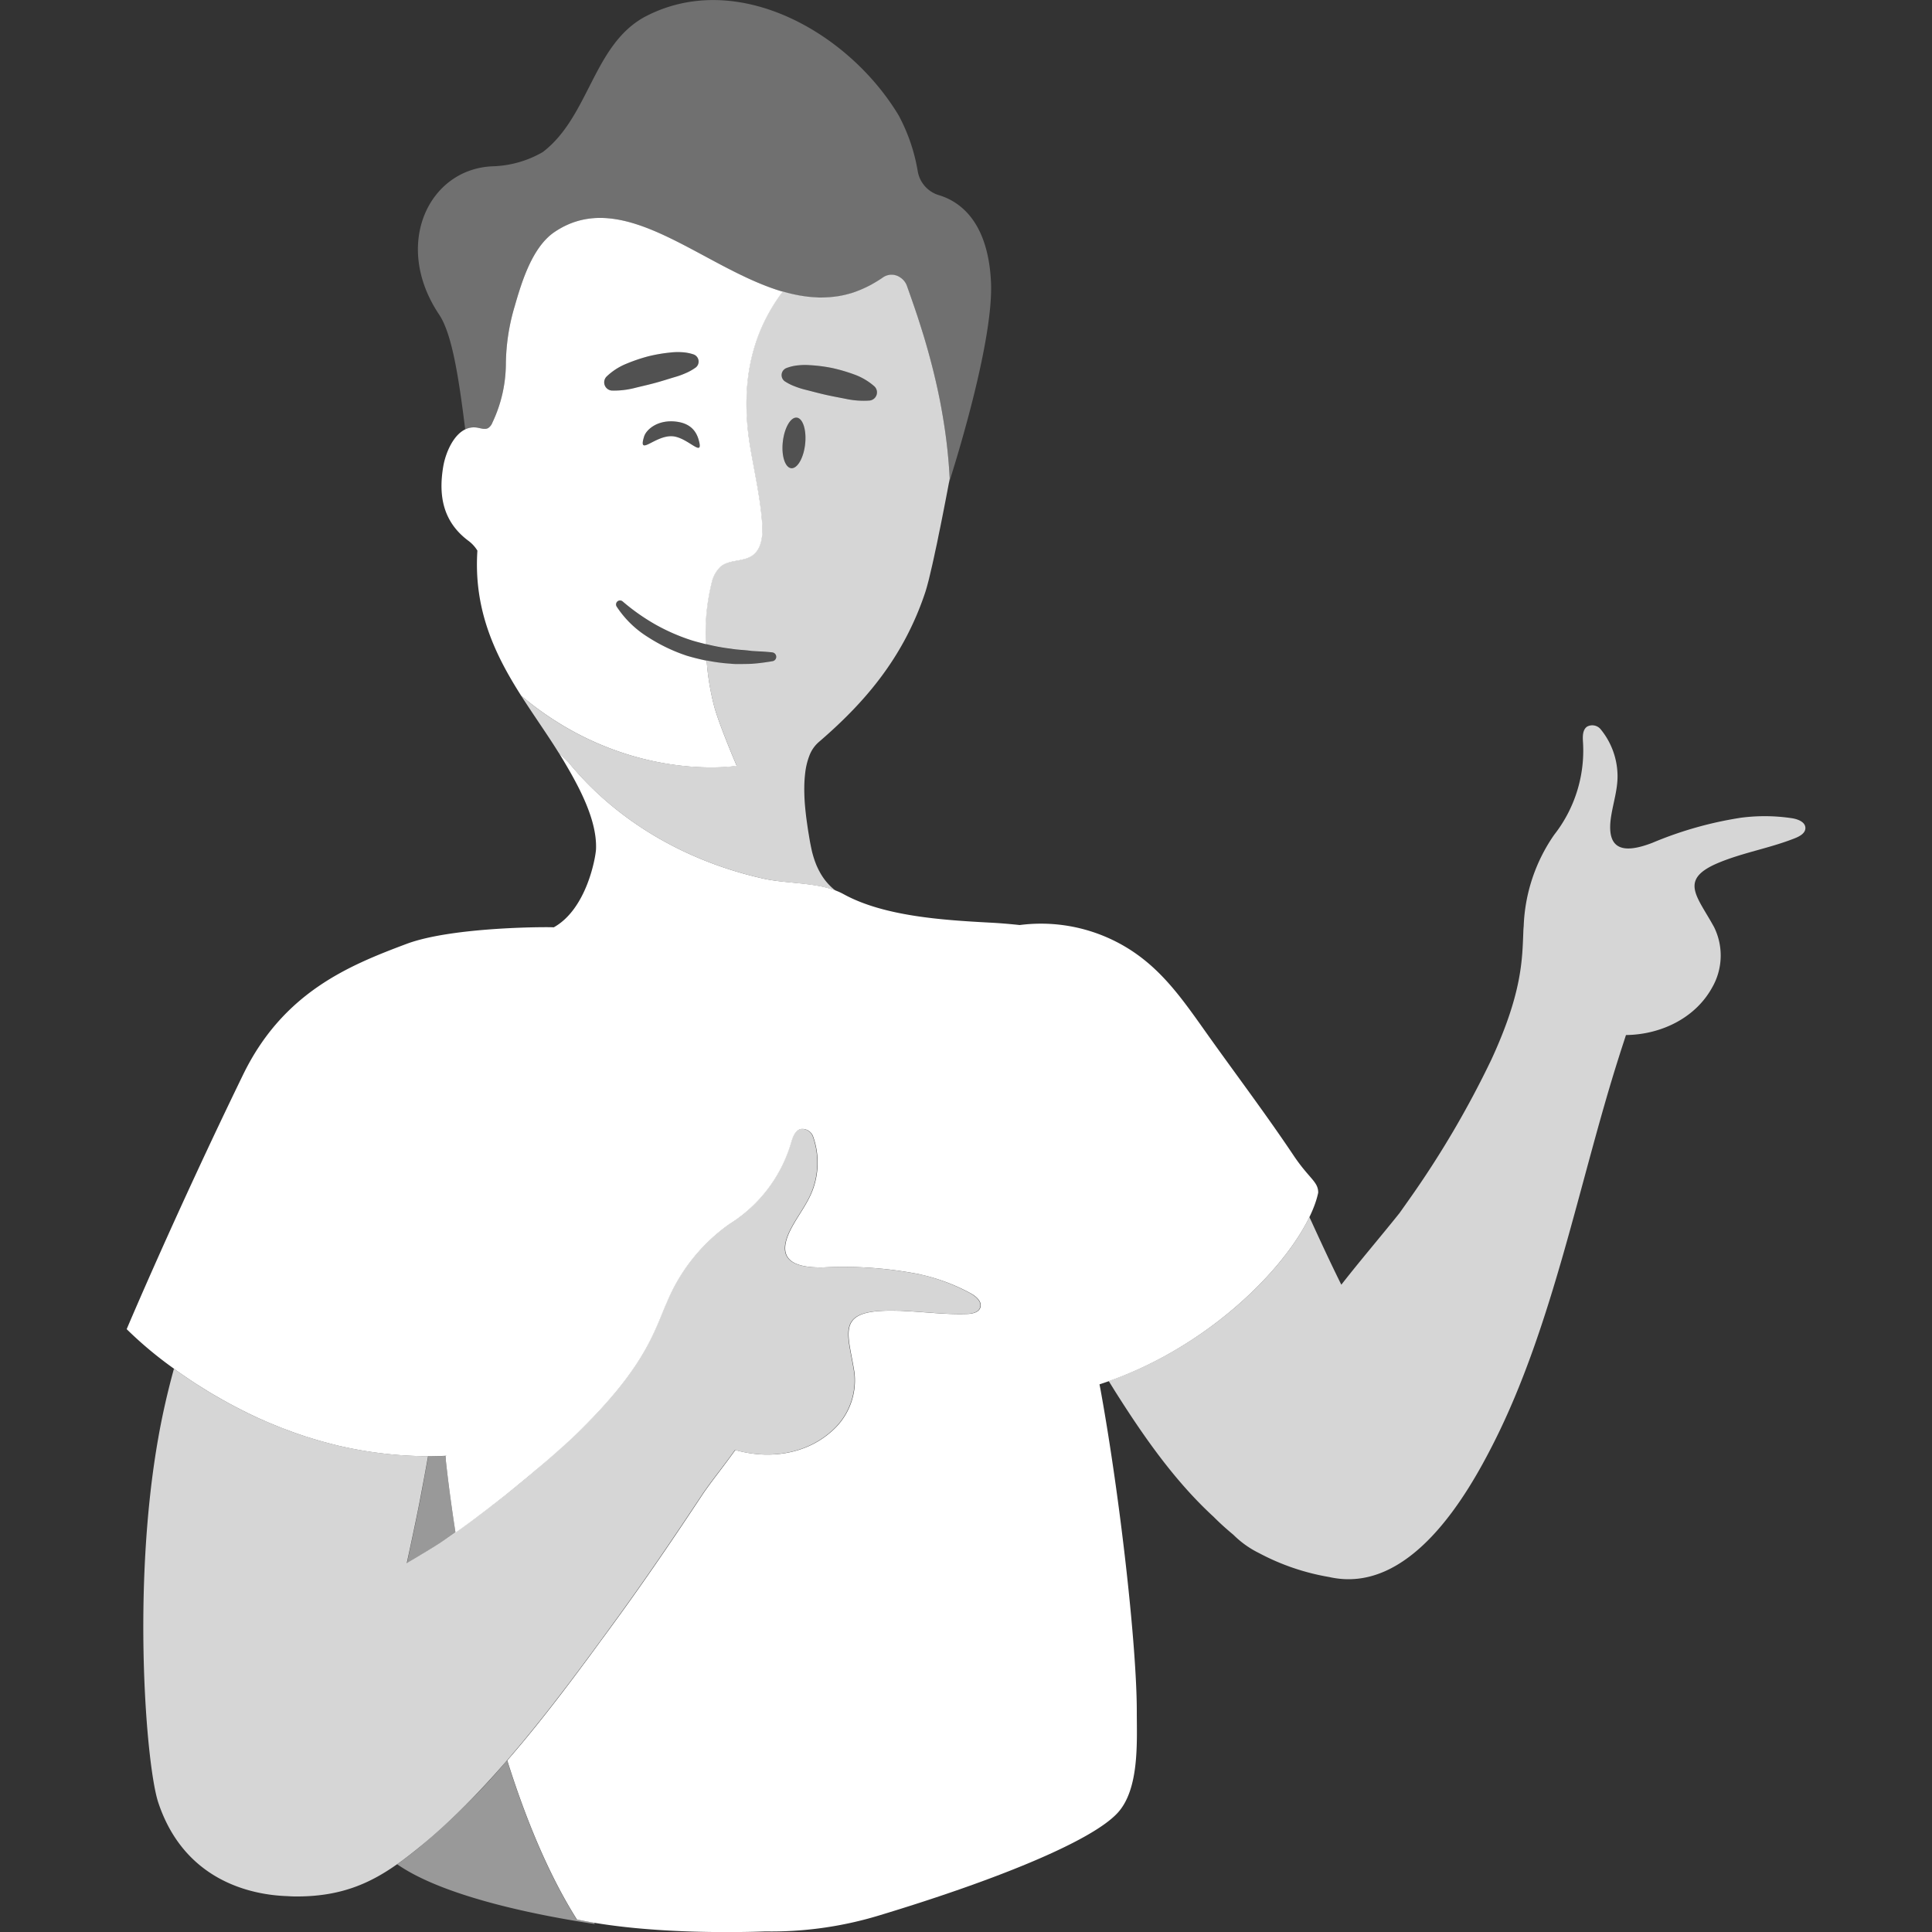
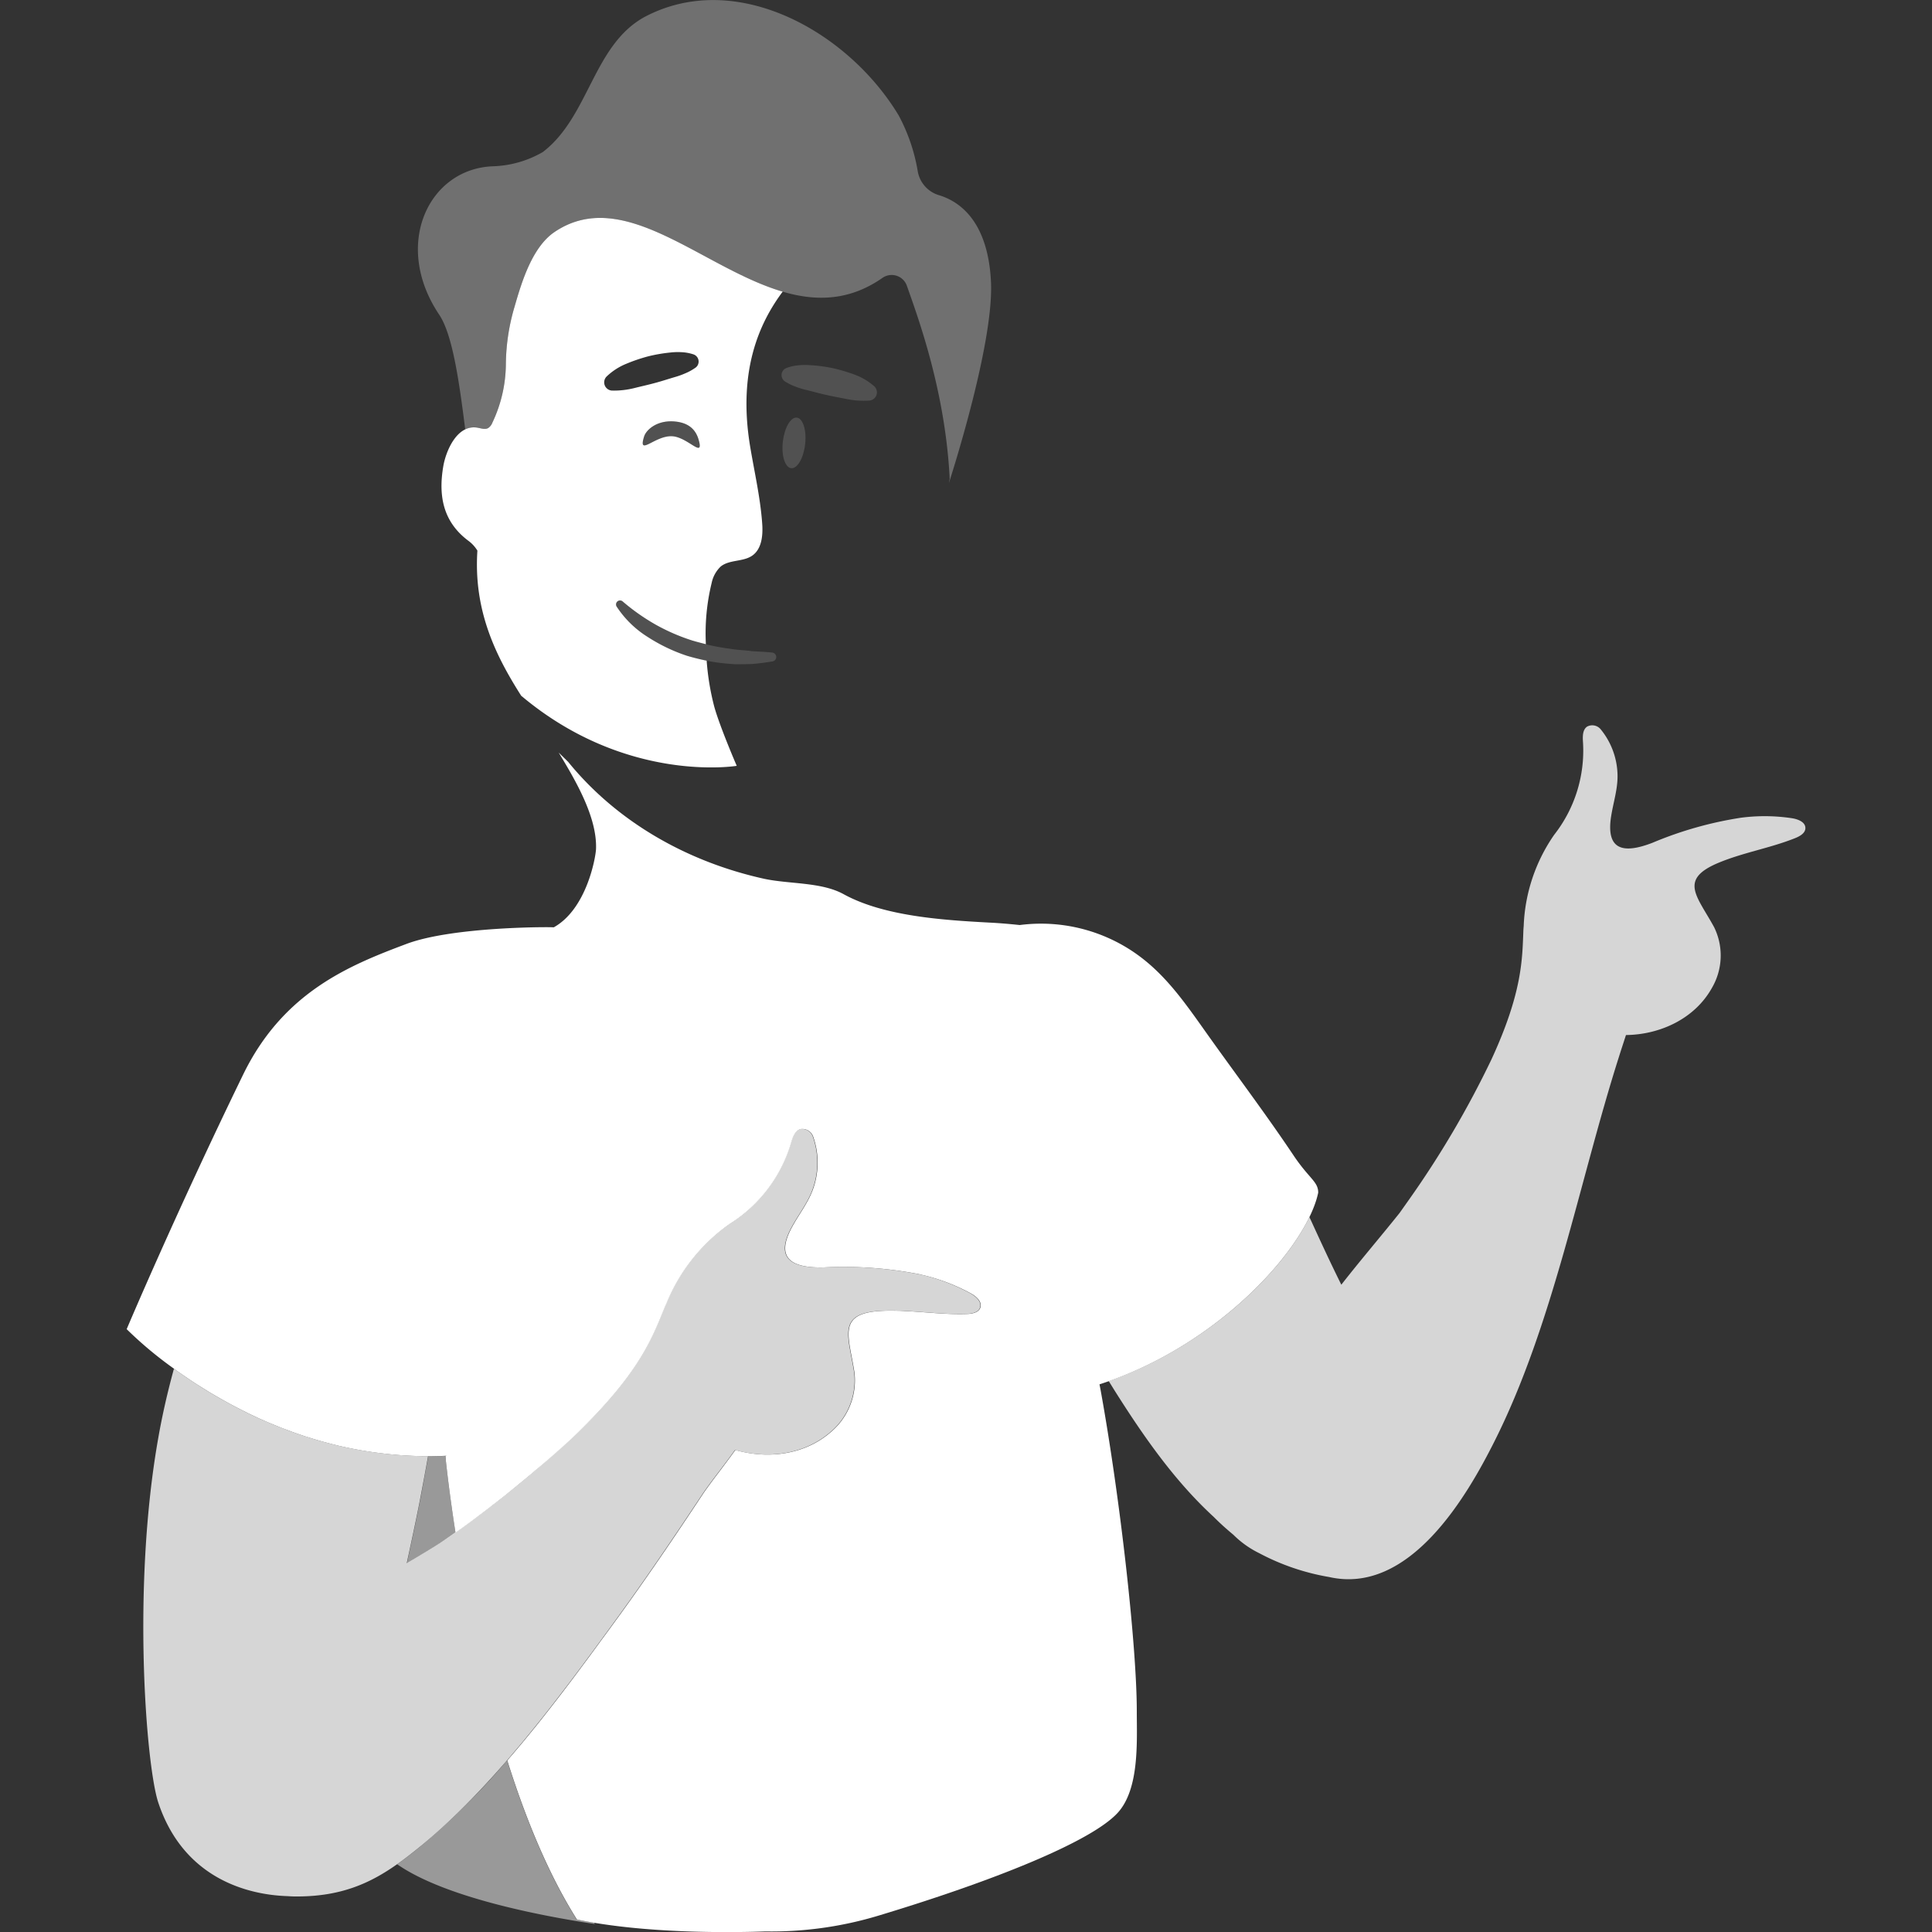
<svg xmlns="http://www.w3.org/2000/svg" viewBox="0 0 300 300">
  <rect x="0" y="0" width="300" height="300" fill="#333333" stroke="none" />
  <g fill="#fff">
    <path d="m 72.24 66.68 a 3.05 3.05 0 0 1 1.84 -.28 c .58 .09 1.2 .35 1.72 .07 a 1.77 1.77 0 0 0 .66 -.85 21.5 21.5 0 0 0 2.09 -9.09 32.25 32.25 0 0 1 1.37 -8.97 c 1.08 -3.76 2.72 -9.19 6.18 -11.53 15.18 -10.27 33.2 19.61 51 7.07 a 2.5 2.5 0 0 1 3.73 1.31 c 1.68 4.78 5.96 16.28 6.64 29.93 0 0 -.05 .24 -.12 .66 1.53 -4.79 6.93 -22.5 6.53 -31.19 -.45 -9.55 -4.96 -12.56 -8.07 -13.5 a 4.7 4.7 0 0 1 -3.3 -3.7 28.11 28.11 0 0 0 -2.96 -8.68 c -7.77 -12.95 -25.16 -22.82 -39.4 -15.33 -8.06 4.36 -8.65 15.52 -15.88 21.02 a 16.47 16.47 0 0 1 -7.72 2.2 c -9.98 .36 -15.64 12.17 -8.36 23.03 2.04 3.04 3.07 10.02 4.05 17.83 z" opacity=".3" />
    <path d="m 121.51 45.28 c -12.5 -3.68 -24.67 -16.52 -35.41 -9.25 -3.46 2.34 -5.1 7.77 -6.18 11.53 a 32.25 32.25 0 0 0 -1.37 8.97 21.5 21.5 0 0 1 -2.09 9.09 1.77 1.77 0 0 1 -.66 .85 c -.51 .28 -1.14 .02 -1.72 -.07 -3.11 -.48 -4.84 3.6 -5.25 6.02 -.79 4.64 .01 8.63 3.87 11.53 a 5.38 5.38 0 0 1 1.43 1.55 c -.62 9.36 2.87 16.39 6.88 22.66 -.02 -.04 -.04 -.07 -.06 -.11 16.32 13.72 33.45 10.87 33.45 10.87 s -2.61 -6.03 -3.49 -9.19 a 39.51 39.51 0 0 1 -1.18 -7.14 q -1.52 -.31 -3.02 -.75 a 26.54 26.54 0 0 1 -6.11 -2.92 15.69 15.69 0 0 1 -4.86 -4.75 .62 .62 0 0 1 .93 -.79 l .06 .05 a 32.3 32.3 0 0 0 5.07 3.56 30.66 30.66 0 0 0 5.69 2.47 c .7 .21 1.41 .39 2.12 .57 a 32.96 32.96 0 0 1 .9 -9.53 4.87 4.87 0 0 1 1.4 -2.53 c 1.36 -1.1 3.48 -.7 4.91 -1.7 1.46 -1.03 1.66 -3.1 1.54 -4.88 -.28 -4.09 -1.22 -8.09 -1.89 -12.13 -1.91 -11.65 1.4 -19.07 5.07 -23.98 z m -13.03 22.99 c .89 3.07 -1.65 -.39 -4.1 -.53 -2.7 -.15 -5.37 3.25 -4.36 .03 .31 -.98 1.88 -2.48 4.53 -2.34 2.51 .15 3.52 1.41 3.93 2.84 z m -.06 -11.75 a 1.16 1.16 0 0 1 -.43 .58 l -.02 .01 a 8.06 8.06 0 0 1 -1.56 .86 12.46 12.46 0 0 1 -1.58 .57 c -1.06 .31 -2.11 .66 -3.17 .94 -1.06 .29 -2.13 .52 -3.2 .79 a 13.08 13.08 0 0 1 -3.4 .38 h -.02 a 1.28 1.28 0 0 1 -.85 -2.18 9.7 9.7 0 0 1 3.03 -1.97 26.64 26.64 0 0 1 3.36 -1.15 24.36 24.36 0 0 1 3.5 -.61 9.93 9.93 0 0 1 1.79 -.05 6.84 6.84 0 0 1 1.82 .34 1.18 1.18 0 0 1 .73 1.49 z" />
    <path d="m 119.96 101.34 l -.06 -.01 c -1.07 -.12 -2.13 -.15 -3.19 -.22 -1.05 -.16 -2.1 -.16 -3.14 -.34 a 36.01 36.01 0 0 1 -6.1 -1.31 30.66 30.66 0 0 1 -5.69 -2.47 32.3 32.3 0 0 1 -5.07 -3.56 l -.06 -.05 a .62 .62 0 0 0 -.93 .79 15.69 15.69 0 0 0 4.86 4.75 26.54 26.54 0 0 0 6.11 2.92 30.32 30.32 0 0 0 6.63 1.24 12.05 12.05 0 0 0 1.68 .06 c .56 0 1.12 -.01 1.67 -.03 1.11 -.08 2.22 -.23 3.31 -.41 a .69 .69 0 0 0 -.04 -1.36 z" opacity=".15" />
    <path d="m 125.02 68.97 c -.24 2.17 -1.22 3.84 -2.17 3.73 s -1.54 -1.95 -1.29 -4.12 1.22 -3.84 2.17 -3.73 1.54 1.95 1.29 4.12" opacity=".15" />
    <path d="m 122.11 57.15 a 6.86 6.86 0 0 1 1.81 -.42 9.99 9.99 0 0 1 1.79 -.03 24.36 24.36 0 0 1 3.52 .45 26.62 26.62 0 0 1 3.41 1 9.74 9.74 0 0 1 3.11 1.83 1.28 1.28 0 0 1 -.75 2.22 h -.02 a 13.1 13.1 0 0 1 -3.42 -.22 c -1.08 -.22 -2.16 -.41 -3.24 -.65 s -2.13 -.54 -3.21 -.8 a 12.38 12.38 0 0 1 -1.6 -.5 8.04 8.04 0 0 1 -1.6 -.79 l -.02 -.01 a 1.18 1.18 0 0 1 -.34 -1.63 1.17 1.17 0 0 1 .56 -.45" opacity=".15" />
-     <path d="m 107.97 57.11 a 8.06 8.06 0 0 1 -1.56 .86 12.46 12.46 0 0 1 -1.58 .57 c -1.06 .31 -2.11 .66 -3.17 .94 -1.06 .29 -2.13 .52 -3.2 .79 a 13.08 13.08 0 0 1 -3.4 .38 h -.02 a 1.28 1.28 0 0 1 -.85 -2.18 9.72 9.72 0 0 1 3.03 -1.97 26.79 26.79 0 0 1 3.36 -1.15 24.36 24.36 0 0 1 3.5 -.61 9.93 9.93 0 0 1 1.79 -.05 6.84 6.84 0 0 1 1.82 .34 1.18 1.18 0 0 1 .73 1.5 1.16 1.16 0 0 1 -.43 .58 z" opacity=".15" />
    <path d="m 108.48 68.27 c .89 3.07 -1.65 -.39 -4.1 -.53 -2.7 -.15 -5.37 3.25 -4.36 .03 .31 -.98 1.88 -2.48 4.53 -2.34 2.51 .15 3.52 1.41 3.93 2.84 z" opacity=".15" />
    <path d="m 70.73 238 c -.89 -5.7 -1.36 -9.84 -1.51 -11.3 l -.13 -.63 c -.86 .04 -1.71 .06 -2.55 .06 h -.04 c -.39 2.15 -.78 4.26 -1.16 6.28 -.45 2.37 -1.3 6.42 -2.15 10.34 1.93 -1.14 3.71 -2.2 5.22 -3.17 .7 -.47 1.49 -1 2.32 -1.58 z" opacity=".5" />
    <path d="m 89.55 298.05 c -4.45 -7.04 -8 -15.77 -10.81 -24.7 a 110.35 110.35 0 0 1 -13.91 13.73 c -1.06 .85 -2.1 1.66 -3.16 2.4 7.4 5.16 22.33 8.02 30.7 9.28 -.04 -.07 -.07 -.13 -.1 -.2 -.92 -.15 -1.83 -.32 -2.72 -.51 z" opacity=".5" />
    <path d="m 150.69 200.83 a 29.92 29.92 0 0 0 -7.87 -2.95 61.21 61.21 0 0 0 -14.94 -1.08 c -5.22 .12 -7.56 -1.51 -4.91 -6.33 1.09 -1.99 2.54 -3.8 3.27 -5.95 a 12.15 12.15 0 0 0 -.03 -8.05 1.78 1.78 0 0 0 -1.93 -1.15 c -.91 .24 -1.25 1.32 -1.51 2.22 a 22.29 22.29 0 0 1 -9.57 12.55 27.89 27.89 0 0 0 -9.76 12.31 q -.15 .32 -.3 .67 c -1.76 4.32 -3.55 9.4 -12.09 18.02 a 169.77 169.77 0 0 1 -22.67 18.47 c -1.51 .97 -3.29 2.03 -5.22 3.17 .85 -3.92 1.71 -7.97 2.15 -10.34 .38 -2.02 .78 -4.13 1.16 -6.28 a 59.36 59.36 0 0 1 -6.98 -.42 62.03 62.03 0 0 1 -6.64 -1.14 c -.16 -.04 -.31 -.08 -.46 -.11 q -1 -.24 -1.98 -.51 c -.21 -.06 -.41 -.11 -.62 -.17 q -1.03 -.29 -2.02 -.61 c -.11 -.04 -.22 -.07 -.33 -.1 -.74 -.24 -1.46 -.49 -2.17 -.75 -.26 -.09 -.51 -.19 -.77 -.29 q -.68 -.26 -1.35 -.52 c -.3 -.12 -.59 -.24 -.88 -.36 -.41 -.17 -.82 -.35 -1.22 -.52 -.3 -.13 -.6 -.26 -.89 -.39 q -.84 -.38 -1.65 -.78 c -.34 -.16 -.66 -.33 -.99 -.5 -.28 -.14 -.55 -.28 -.82 -.42 -.34 -.18 -.67 -.35 -1 -.53 -.25 -.13 -.49 -.27 -.73 -.4 q -.98 -.54 -1.89 -1.08 c -.16 -.09 -.32 -.19 -.48 -.28 -.3 -.18 -.6 -.37 -.89 -.55 -.23 -.14 -.45 -.28 -.67 -.42 -1.48 -.94 -2.82 -1.86 -4.03 -2.73 -1 3.64 -1.82 7.25 -2.43 10.73 -4.13 23.25 -1.88 51.01 0 56.65 3.96 11.89 14.04 14.33 20.06 14.52 .4 .03 .81 .05 1.22 .05 8.63 .06 13.58 -3.07 18.96 -7.41 11.6 -9.34 21.74 -23.09 30.79 -35.52 4.62 -6.34 9.03 -12.84 13.36 -19.38 .71 -1.07 1.65 -2.32 2.68 -3.67 .8 -1.06 1.66 -2.19 2.48 -3.35 5.08 1.45 10.77 .75 14.83 -2.79 a 10.48 10.48 0 0 0 3.68 -9.19 c -.87 -5.75 -2.85 -9.32 4.36 -9.63 4.35 -.19 8.66 .62 13 .49 .84 -.03 1.88 -.18 2.17 -.97 .34 -.91 -.63 -1.75 -1.48 -2.23 z" opacity=".8" />
    <path d="m 278.3 127.06 a 28.38 28.38 0 0 0 -7.99 -.08 58.2 58.2 0 0 0 -13.7 3.88 c -4.62 1.79 -7.24 1.1 -6.44 -4.07 .33 -2.13 1.03 -4.21 1 -6.38 a 11.54 11.54 0 0 0 -2.63 -7.18 1.69 1.69 0 0 0 -2.1 -.4 c -.73 .51 -.69 1.58 -.63 2.48 a 21.18 21.18 0 0 1 -4.48 14.32 26.52 26.52 0 0 0 -4.73 14.16 c -.02 .22 -.04 .45 -.05 .7 -.18 4.43 -.13 9.55 -4.96 20.02 a 149.3 149.3 0 0 1 -12.82 21.8 l -1.45 2.05 c -3 3.75 -6.13 7.4 -9.04 11.13 -1.66 -3.34 -3.18 -6.63 -4.69 -9.93 -.09 -.19 -.18 -.38 -.27 -.57 -4.06 8.37 -15.72 20.01 -31.16 25.46 .36 .57 .71 1.15 1.07 1.72 4.41 6.97 9.19 13.82 15.23 19.37 1.02 1.03 2.05 1.94 3.06 2.78 a 15 15 0 0 0 3.98 2.84 35.88 35.88 0 0 0 10.9 3.72 c 12.5 2.82 21.4 -12.61 25.59 -20.93 9.18 -18.19 13.24 -40.5 19.38 -59.79 .36 -1.15 .74 -2.29 1.11 -3.44 5.36 -.06 10.73 -2.58 13.37 -7.36 a 9.96 9.96 0 0 0 .31 -9.4 c -2.65 -4.86 -5.57 -7.4 .77 -10.02 3.83 -1.58 7.94 -2.25 11.78 -3.78 .75 -.3 1.62 -.77 1.63 -1.57 .01 -.94 -1.13 -1.38 -2.04 -1.53 z" opacity=".8" />
    <path d="m 204.69 185.2 c .01 -1.73 -1.41 -2.17 -3.83 -5.79 -4.07 -6.08 -8.48 -11.95 -12.7 -17.85 -4.71 -6.57 -8.46 -12.58 -16.24 -15.99 a 25.67 25.67 0 0 0 -13.58 -1.93 c -1.49 -.16 -3.1 -.3 -4.71 -.38 -7.21 -.39 -16.37 -.97 -22.63 -4.41 -3.5 -1.93 -8.53 -1.54 -12.47 -2.42 -11.75 -2.62 -22.66 -8.73 -30.31 -18.13 l -1.47 -1.44 c 2.61 4.3 5.99 10.04 5.8 14.98 -.05 1.23 -1.42 9.3 -6.57 12.16 -.05 -.08 -15.59 -.16 -22.86 2.57 -8.89 3.34 -19.14 7.48 -25.38 20.32 -10.6 21.81 -18.07 39.5 -18.07 39.5 a 60.51 60.51 0 0 0 7.36 6.15 c .57 .42 1.18 .84 1.81 1.27 l .25 .17 c .63 .43 1.28 .86 1.97 1.29 .22 .14 .45 .28 .67 .42 .3 .18 .59 .37 .89 .55 .16 .09 .32 .19 .48 .28 q .92 .54 1.89 1.08 c .24 .13 .48 .27 .73 .4 .33 .18 .66 .35 1 .53 .27 .14 .55 .28 .82 .42 .33 .17 .66 .33 .99 .5 q .81 .39 1.65 .78 c .29 .13 .6 .26 .89 .39 .4 .18 .81 .35 1.22 .52 .29 .12 .59 .24 .88 .36 q .67 .27 1.35 .52 c .26 .1 .51 .19 .77 .29 .71 .26 1.44 .51 2.17 .75 .11 .04 .22 .07 .33 .1 q 1 .32 2.02 .61 c .2 .06 .41 .11 .62 .17 q .98 .27 1.98 .51 c .16 .04 .31 .08 .46 .11 a 62.03 62.03 0 0 0 6.64 1.14 q 1.69 .2 3.44 .31 1.74 .1 3.54 .11 h .05 c .93 0 1.87 -.03 2.82 -.07 l -.2 .05 s .45 4.69 1.57 11.89 c .31 -.22 .63 -.44 .95 -.67 l .33 -.24 c .3 -.22 .61 -.44 .92 -.67 l .42 -.31 c .3 -.22 .61 -.45 .92 -.69 l .47 -.35 q .46 -.35 .92 -.7 .25 -.19 .51 -.39 c .3 -.24 .61 -.47 .92 -.71 .18 -.14 .35 -.28 .53 -.42 .31 -.24 .61 -.48 .92 -.72 .18 -.15 .37 -.3 .55 -.45 q .81 -.65 1.62 -1.32 c .22 -.18 .44 -.36 .67 -.55 s .45 -.37 .67 -.56 c .27 -.22 .54 -.45 .8 -.67 .22 -.19 .43 -.37 .65 -.55 .26 -.22 .53 -.45 .79 -.67 l .64 -.55 q .39 -.34 .77 -.67 c .2 -.18 .4 -.36 .6 -.53 q .39 -.35 .77 -.69 c .18 -.17 .37 -.33 .55 -.49 .26 -.24 .51 -.47 .76 -.7 .16 -.15 .33 -.3 .48 -.45 .27 -.25 .53 -.5 .79 -.75 .13 -.12 .26 -.25 .38 -.37 .37 -.36 .73 -.72 1.07 -1.06 8.53 -8.62 10.32 -13.7 12.09 -18.02 q .15 -.36 .3 -.67 a 27.89 27.89 0 0 1 9.76 -12.31 22.29 22.29 0 0 0 9.57 -12.55 c .26 -.9 .6 -1.98 1.51 -2.22 a 1.78 1.78 0 0 1 1.93 1.15 12.15 12.15 0 0 1 .03 8.05 c -.74 2.15 -2.18 3.96 -3.27 5.95 -2.65 4.82 -.3 6.45 4.91 6.33 a 61.21 61.21 0 0 1 14.94 1.08 c .07 .02 .15 .04 .22 .06 a 29.75 29.75 0 0 1 7.65 2.89 c .86 .47 1.82 1.32 1.48 2.24 -.29 .79 -1.33 .95 -2.17 .97 -3.18 .1 -6.34 -.31 -9.51 -.46 l -.37 -.02 c -.38 -.02 -.77 -.03 -1.15 -.03 -.15 0 -.29 -.01 -.44 -.01 -.51 0 -1.02 0 -1.53 .03 -7.21 .31 -5.23 3.88 -4.36 9.63 a 10.48 10.48 0 0 1 -3.68 9.19 c -4.05 3.54 -9.74 4.24 -14.83 2.79 -.83 1.16 -1.68 2.29 -2.48 3.35 -1.03 1.35 -1.97 2.6 -2.68 3.67 -4.33 6.55 -8.74 13.04 -13.36 19.38 q -.93 1.28 -1.88 2.57 l -.34 .46 q -.81 1.11 -1.63 2.22 l -.35 .48 q -.84 1.13 -1.69 2.27 l -.3 .4 q -.92 1.23 -1.86 2.46 l -.14 .19 c -2.8 3.66 -5.69 7.29 -8.7 10.75 2.81 8.93 6.37 17.66 10.82 24.7 11.06 2.34 25.49 1.99 29.25 1.85 a 57.57 57.57 0 0 0 17.6 -2.46 c 17.69 -5.34 32.93 -11.43 37.09 -15.93 3.44 -3.72 2.99 -11.17 2.99 -15.79 .01 -9.84 -2.52 -32.8 -5.64 -50 -.05 -.26 -.1 -.51 -.15 -.77 18.67 -6.05 32.19 -21.34 33.96 -29.76 z" />
-     <path d="m 80.95 108.05 c .02 .04 .04 .08 .06 .11 .96 1.5 1.94 2.95 2.9 4.38 1.08 1.61 2.14 3.19 3.1 4.77 l -.27 -.45 1.47 1.44 c 7.65 9.4 18.57 15.51 30.32 18.13 3.51 .79 7.88 .58 11.26 1.88 -.08 -.06 -.17 -.11 -.24 -.17 l -.02 -.01 a 8.9 8.9 0 0 1 -1.32 -1.34 l -.05 -.06 a 9.6 9.6 0 0 1 -.94 -1.46 l -.03 -.05 q -.19 -.37 -.36 -.75 l -.03 -.07 a 14 14 0 0 1 -.54 -1.54 l -.03 -.1 c -.07 -.25 -.14 -.5 -.19 -.75 l -.01 -.05 q -.08 -.36 -.15 -.71 c -.01 -.03 -.01 -.06 -.02 -.1 -.05 -.24 -.09 -.47 -.13 -.7 l -.02 -.13 c -.04 -.22 -.08 -.45 -.11 -.66 -.08 -.45 -.16 -.96 -.24 -1.53 s -.17 -1.18 -.24 -1.83 -.14 -1.33 -.18 -2.02 -.06 -1.4 -.05 -2.1 a 19.85 19.85 0 0 1 .13 -2.06 10.99 10.99 0 0 1 .66 -2.78 5.25 5.25 0 0 1 1.41 -2.07 c 5.38 -4.62 10.11 -9.69 13.57 -16.23 a 46.39 46.39 0 0 0 3.01 -7.06 c .15 -.45 .32 -1.07 .51 -1.8 .05 -.18 .09 -.37 .14 -.57 .14 -.59 .29 -1.24 .45 -1.92 .1 -.46 .21 -.93 .31 -1.41 s .21 -.98 .32 -1.48 .21 -1 .31 -1.51 .21 -1.01 .31 -1.5 c .8 -3.96 1.45 -7.47 1.45 -7.47 -.13 -2.56 -.38 -5.04 -.72 -7.42 -.23 -1.59 -.49 -3.12 -.78 -4.61 -.73 -3.71 -1.62 -7.06 -2.48 -9.93 -.35 -1.15 -.69 -2.22 -1.01 -3.2 -.65 -1.96 -1.23 -3.58 -1.65 -4.77 a 2.59 2.59 0 0 0 -1.07 -1.33 2.38 2.38 0 0 0 -2.66 .02 c -.5 .35 -1 .66 -1.51 .95 -.09 .05 -.17 .1 -.26 .15 -.48 .26 -.95 .49 -1.43 .7 -.11 .05 -.22 .09 -.33 .14 -.47 .19 -.94 .37 -1.41 .51 -.1 .03 -.19 .05 -.29 .08 q -.6 .17 -1.21 .29 c -.12 .02 -.25 .05 -.37 .07 -.43 .07 -.85 .12 -1.28 .16 -.18 .02 -.36 .03 -.54 .04 -.39 .02 -.79 .03 -1.18 .03 -.22 0 -.43 -.02 -.65 -.03 -.24 -.01 -.48 -.03 -.72 -.05 q -.58 -.05 -1.16 -.14 c -.17 -.03 -.34 -.05 -.51 -.08 a 24.92 24.92 0 0 1 -2.75 -.65 c -3.66 4.91 -6.98 12.34 -5.07 23.98 .66 4.04 1.61 8.05 1.89 12.13 .12 1.78 -.08 3.85 -1.54 4.88 -1.43 1 -3.55 .6 -4.91 1.7 a 4.87 4.87 0 0 0 -1.4 2.53 32.96 32.96 0 0 0 -.9 9.53 31.23 31.23 0 0 0 3.98 .74 c 1.03 .18 2.09 .18 3.14 .34 1.05 .07 2.12 .1 3.19 .22 l .06 .01 a .69 .69 0 0 1 .04 1.36 c -1.09 .18 -2.2 .34 -3.31 .41 -.56 .02 -1.12 .03 -1.67 .03 a 12.05 12.05 0 0 1 -1.68 -.06 27.13 27.13 0 0 1 -3.6 -.49 39.51 39.51 0 0 0 1.18 7.14 c .88 3.16 3.49 9.19 3.49 9.19 s -17.12 2.89 -33.44 -10.84 z m 44.07 -39.08 c -.24 2.17 -1.22 3.84 -2.17 3.73 s -1.54 -1.95 -1.29 -4.12 1.22 -3.84 2.17 -3.73 1.53 1.95 1.29 4.12 z m -3.46 -11.37 a 1.17 1.17 0 0 1 .56 -.45 6.86 6.86 0 0 1 1.81 -.42 9.99 9.99 0 0 1 1.79 -.03 24.36 24.36 0 0 1 3.52 .45 26.62 26.62 0 0 1 3.41 1 9.73 9.73 0 0 1 3.11 1.83 1.28 1.28 0 0 1 -.76 2.22 h -.02 a 13.1 13.1 0 0 1 -3.42 -.22 c -1.08 -.22 -2.16 -.41 -3.24 -.65 s -2.13 -.53 -3.21 -.8 a 12.38 12.38 0 0 1 -1.6 -.5 8.04 8.04 0 0 1 -1.6 -.79 l -.02 -.01 a 1.18 1.18 0 0 1 -.33 -1.63 z" opacity=".8" />
  </g>
</svg>